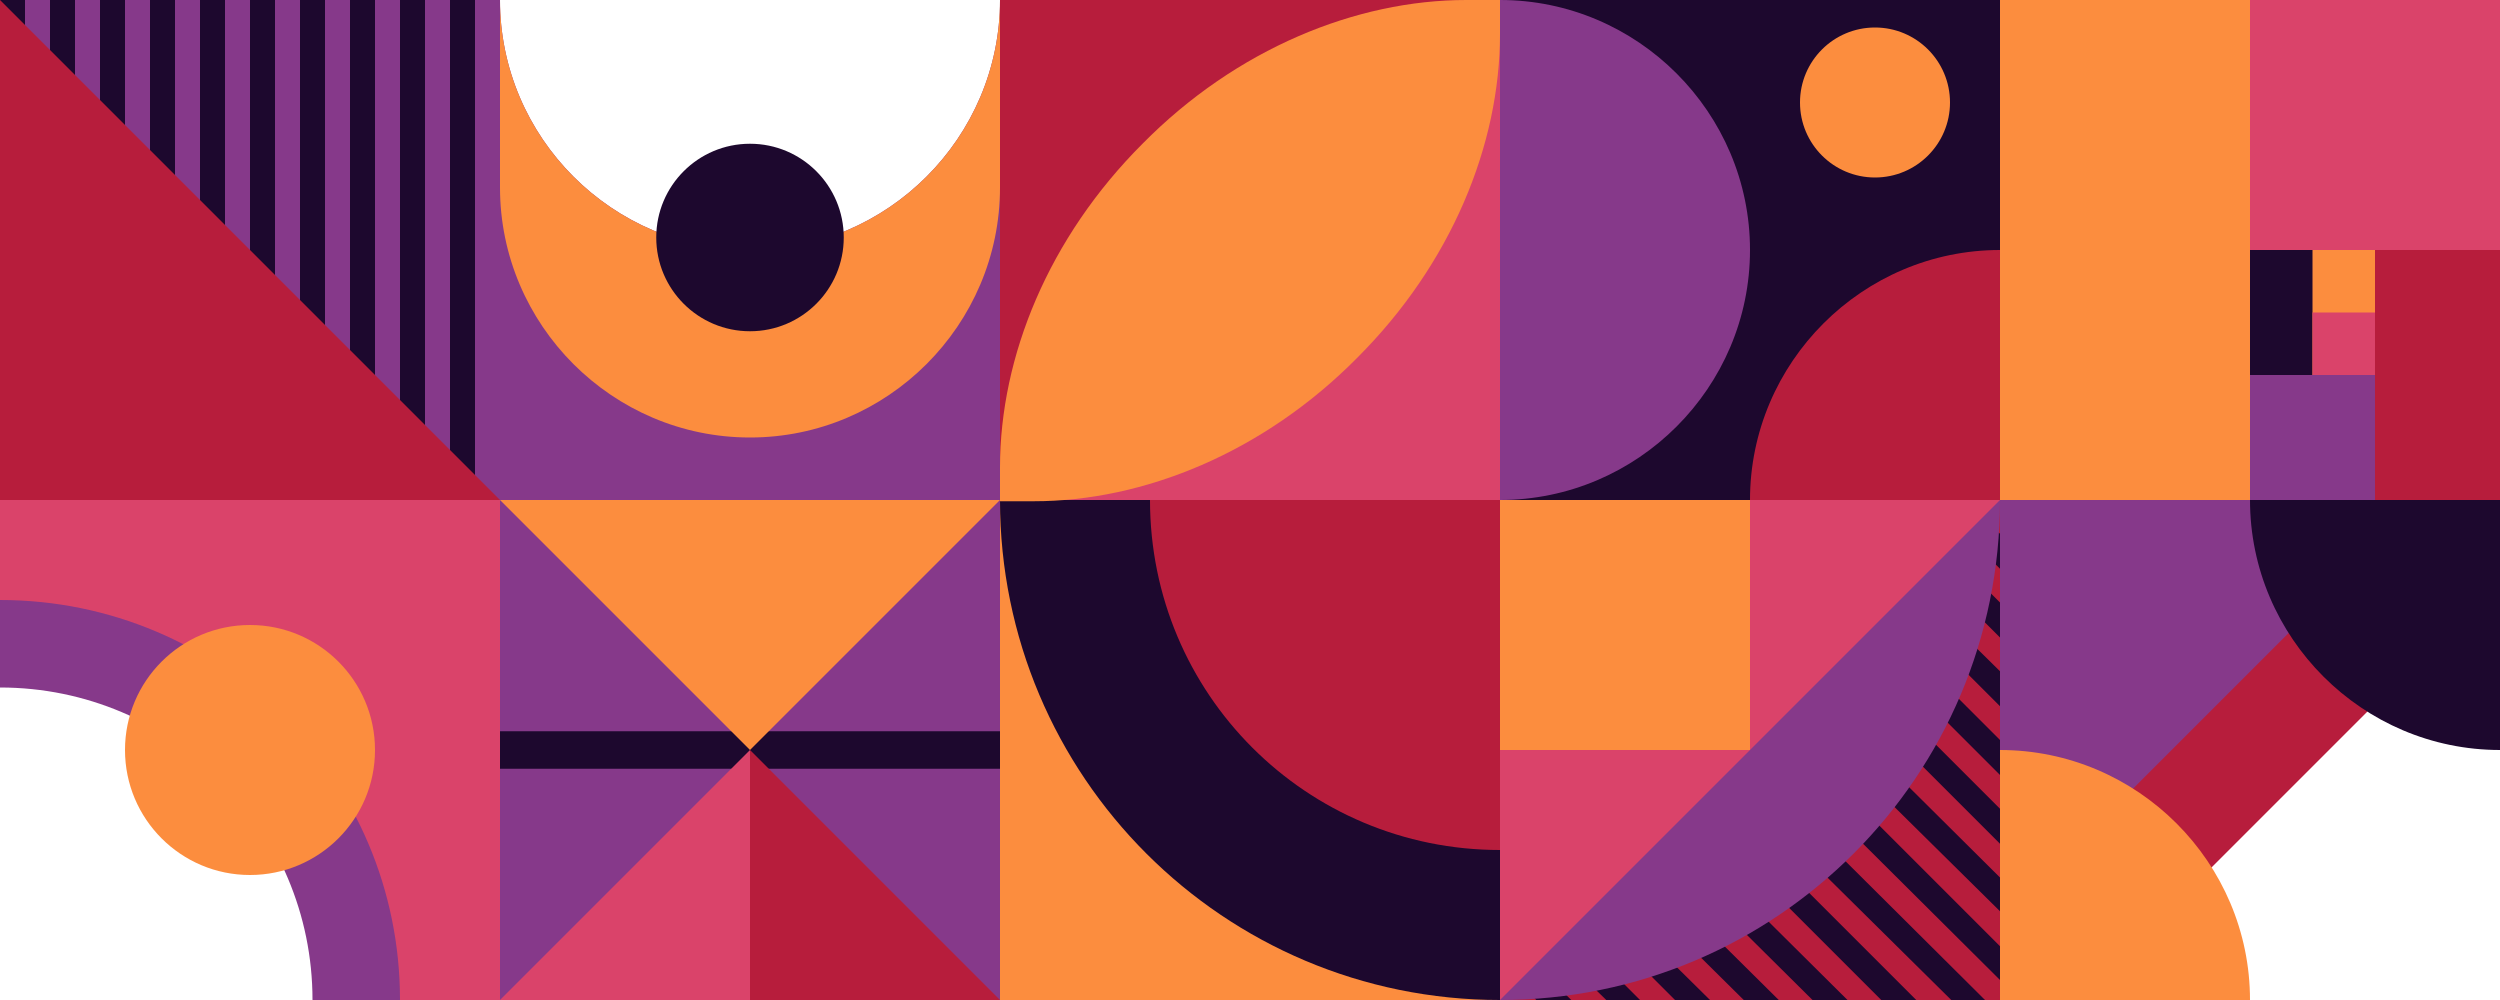
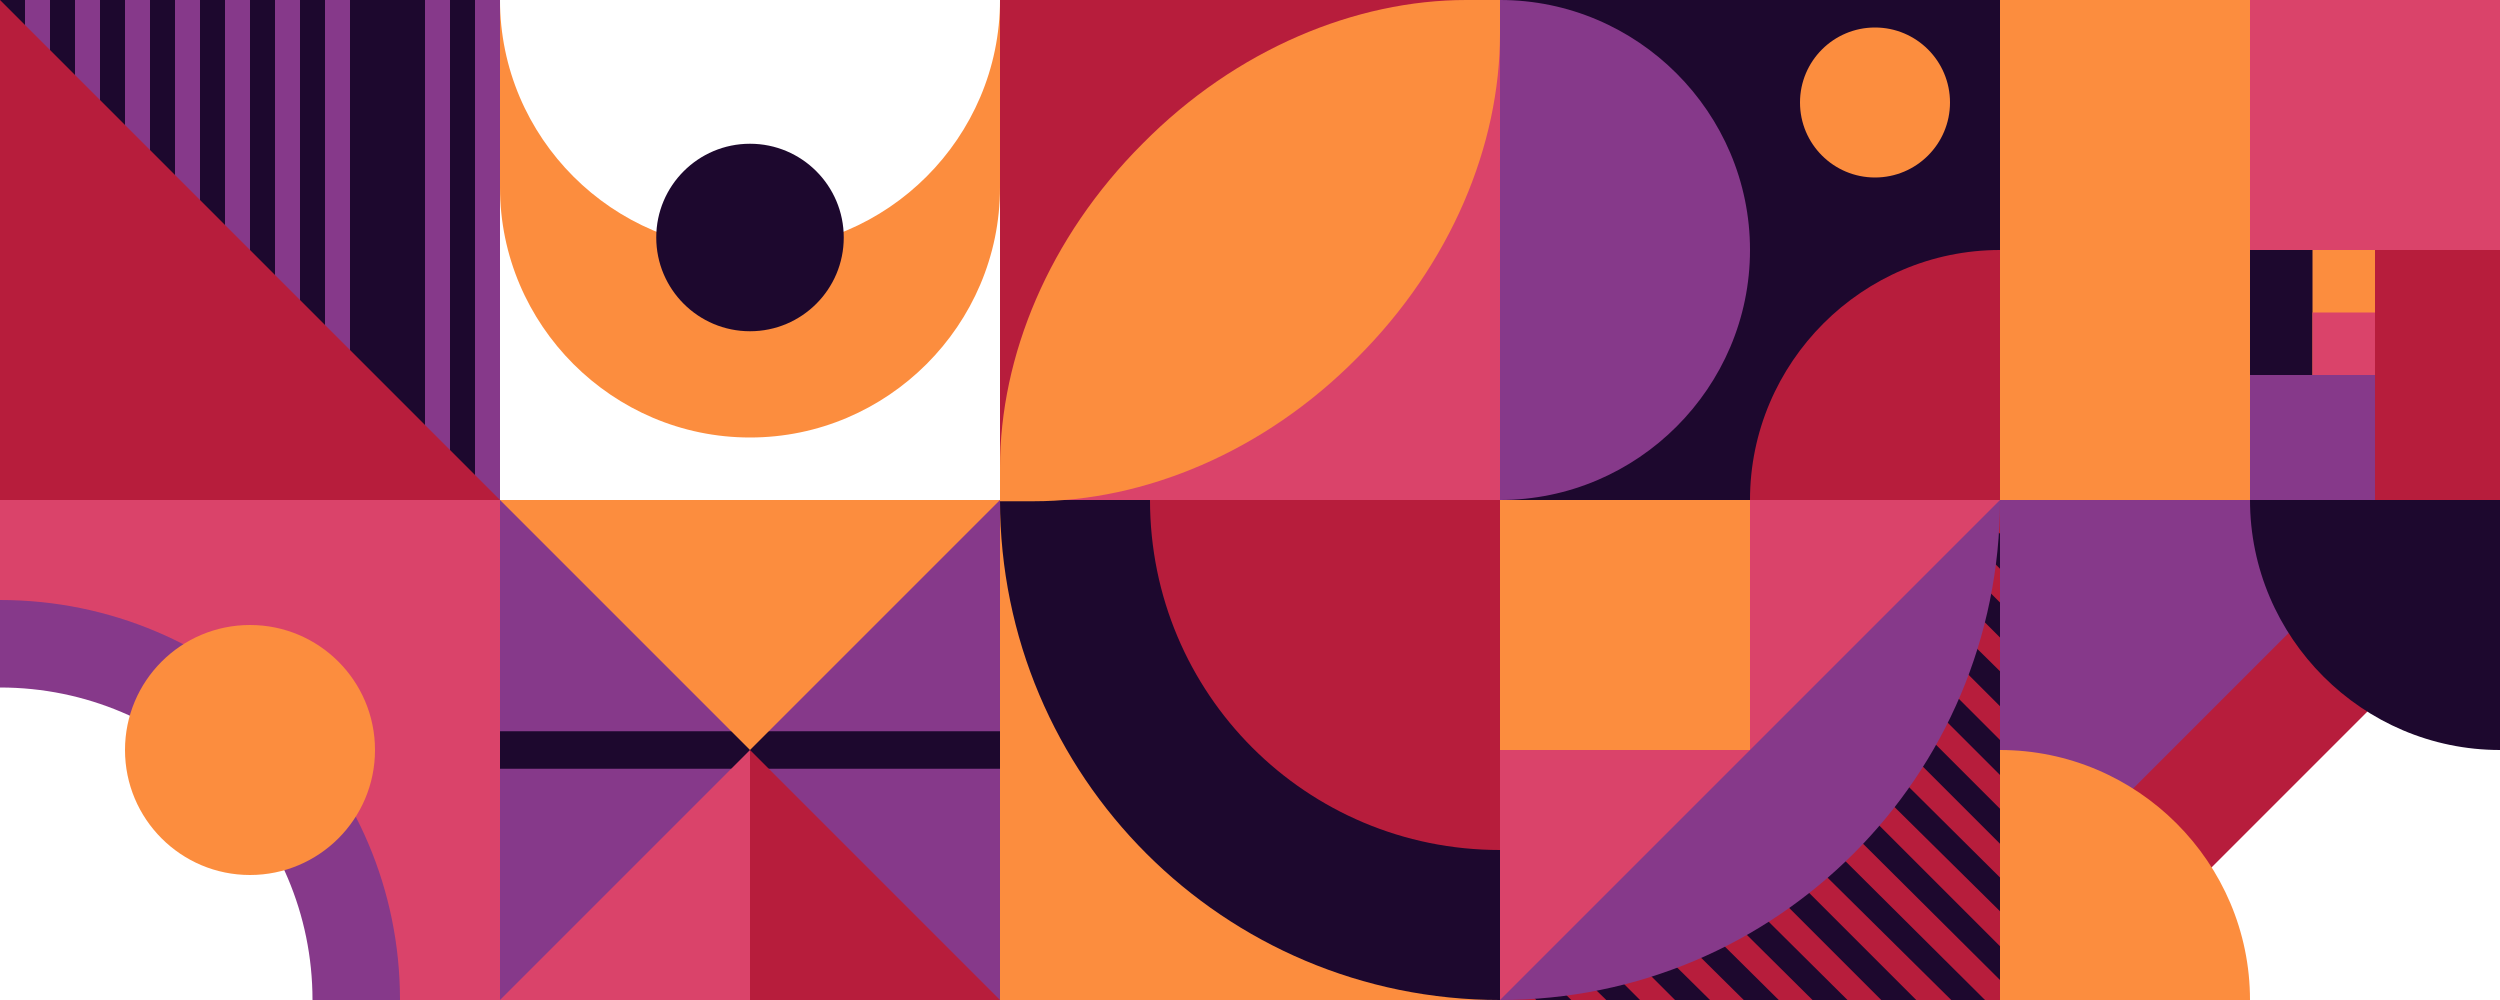
<svg xmlns="http://www.w3.org/2000/svg" id="b" version="1.1" viewBox="0 0 200 80">
  <defs>
    <style>
      .st0 {
        fill: #b71d3c;
      }

      .st1 {
        fill: #86398a;
      }

      .st2 {
        fill: #fc8d3e;
      }

      .st3 {
        fill: #1d082e;
      }

      .st4 {
        fill: #da436a;
      }
    </style>
  </defs>
  <g id="c">
    <g id="d">
      <polygon class="st1" points="160 40 160 80 200 40 200 80 200 80 200 40 160 40" />
      <rect class="st0" x="170" y="55.6" width="20" height="8.9" transform="translate(10.3 144.8) rotate(-45)" />
      <path class="st3" d="M180,40c0,11,9,20,20,20v-20h-20Z" />
      <path class="st2" d="M180,80c0-11-9-20-20-20v20h20Z" />
    </g>
    <g id="e">
      <rect class="st3" x="120" y="40" width="40" height="40" />
      <g>
        <polygon class="st0" points="158.8 80 160 80 160 78.4 140.7 59.2 139.3 60.6 158.8 80" />
        <polygon class="st0" points="147.8 80 150.5 80 135.2 64.7 133.8 66.1 147.8 80" />
        <polygon class="st0" points="160 75.7 160 72.9 143.4 56.5 142.1 57.8 160 75.7" />
        <polygon class="st0" points="153.3 80 156.1 80 137.9 62 136.6 63.3 153.3 80" />
        <polygon class="st0" points="160 70.2 160 67.5 146.2 53.7 144.8 55.1 160 70.2" />
        <polygon class="st0" points="160 59.2 160 56.5 151.7 48.2 150.4 49.6 160 59.2" />
        <polygon class="st0" points="160 64.7 160 62 149 51 147.6 52.3 160 64.7" />
        <polygon class="st0" points="153.1 46.9 160 53.7 160 51 154.5 45.5 153.1 46.9" />
        <polygon class="st0" points="160 42.7 160 40 158.6 41.4 160 42.7" />
        <polygon class="st0" points="160 45.5 157.2 42.7 155.9 44.1 160 48.2 160 45.5" />
        <polygon class="st0" points="120.2 80 122.9 80 121.4 78.4 120 79.8 120.2 80" />
        <polygon class="st0" points="125.7 80 128.5 80 124.1 75.7 122.8 77.1 125.7 80" />
        <polygon class="st0" points="136.8 80 139.5 80 129.6 70.2 128.3 71.6 136.8 80" />
        <polygon class="st0" points="142.3 80 145 80 132.4 67.5 131 68.8 142.3 80" />
        <polygon class="st0" points="131.2 80 134 80 126.9 72.9 125.5 74.3 131.2 80" />
      </g>
      <path class="st1" d="M120,80c22.1,0,40-17.9,40-40h-40v40Z" />
      <polygon class="st4" points="120 80 120 40 160 40 120 80" />
      <rect class="st2" x="120" y="40" width="20" height="20" />
    </g>
    <g id="f">
      <rect class="st2" x="80" y="40" width="40" height="40" />
      <path class="st3" d="M80,40c0,22.1,17.9,40,40,40v-40h-40Z" />
      <path class="st0" d="M92,40c0,15.5,12.5,28,28,28v-28h-28Z" />
    </g>
    <g id="g">
      <rect class="st1" x="40" y="40" width="40" height="40" />
      <rect class="st3" x="40" y="58.5" width="40" height="3" />
      <polygon class="st4" points="40 80 60 60 60 80 40 80" />
      <polygon class="st0" points="80 80 60 60 60 80 80 80" />
      <polygon class="st2" points="80 40 60 60 40 40 80 40" />
    </g>
    <g id="h">
      <path class="st4" d="M0,40v14.8c13.9,0,25.2,11.3,25.2,25.2h14.8v-40H0Z" />
      <path class="st1" d="M0,48v7c13.8,0,25,11.2,25,25h7c0-17.7-14.3-32-32-32Z" />
      <circle class="st2" cx="20" cy="60" r="10" />
    </g>
    <g id="i">
      <rect class="st2" x="160" width="40" height="40" />
      <rect class="st4" x="180" width="20" height="20" />
      <rect class="st0" x="190" y="20" width="10" height="20" />
      <rect class="st1" x="180" y="30" width="10" height="10" />
      <rect class="st3" x="180" y="20" width="5" height="10" />
      <rect class="st4" x="185" y="25" width="5" height="5" />
    </g>
    <g id="j">
      <rect class="st3" x="120" width="40" height="40" />
      <path class="st1" d="M140,20c0-11-9-20-20-20v40c11,0,20-9,20-20Z" />
      <path class="st0" d="M160,20c-11,0-20,9-20,20h20v-20Z" />
      <circle class="st2" cx="150" cy="8.2" r="6" />
    </g>
    <g id="k">
      <rect class="st4" x="80" width="40" height="40" />
      <polygon class="st0" points="80 40 80 0 120 0 80 40" />
      <path class="st2" d="M120,0h-2.7c-8.8,0-18.4,3.9-25.9,11.5-7.5,7.5-11.4,17-11.4,25.9h0v2.7h2.7c8.8,0,18.4-3.9,25.9-11.5,7.5-7.5,11.4-17,11.4-25.9h0V0h0Z" />
    </g>
    <g id="l">
-       <path class="st1" d="M60,20h0,0c-11,0-20-9-20-20h0v40h40V0c0,11-9,20-20,20Z" />
      <path class="st2" d="M80,15V0c0,11-9,20-20,20h0,0c-11,0-20-9-20-20h0v15c0,11,9,20,20,20s20-9,20-20h0Z" />
      <circle class="st3" cx="60" cy="19" r="7.5" />
    </g>
    <g id="m">
      <rect class="st3" width="40" height="40" />
      <rect class="st1" x="2" width="2" height="40" />
      <rect class="st1" x="6" width="2" height="40" />
      <rect class="st1" x="10" width="2" height="40" />
      <rect class="st1" x="14" width="2" height="40" />
      <rect class="st1" x="18" width="2" height="40" />
      <rect class="st1" x="22" width="2" height="40" />
      <rect class="st1" x="26" width="2" height="40" />
-       <rect class="st1" x="30" width="2" height="40" />
      <rect class="st1" x="34" width="2" height="40" />
      <rect class="st1" x="38" width="2" height="40" />
      <polygon class="st0" points="40 40 0 40 0 0 40 40" />
    </g>
  </g>
</svg>